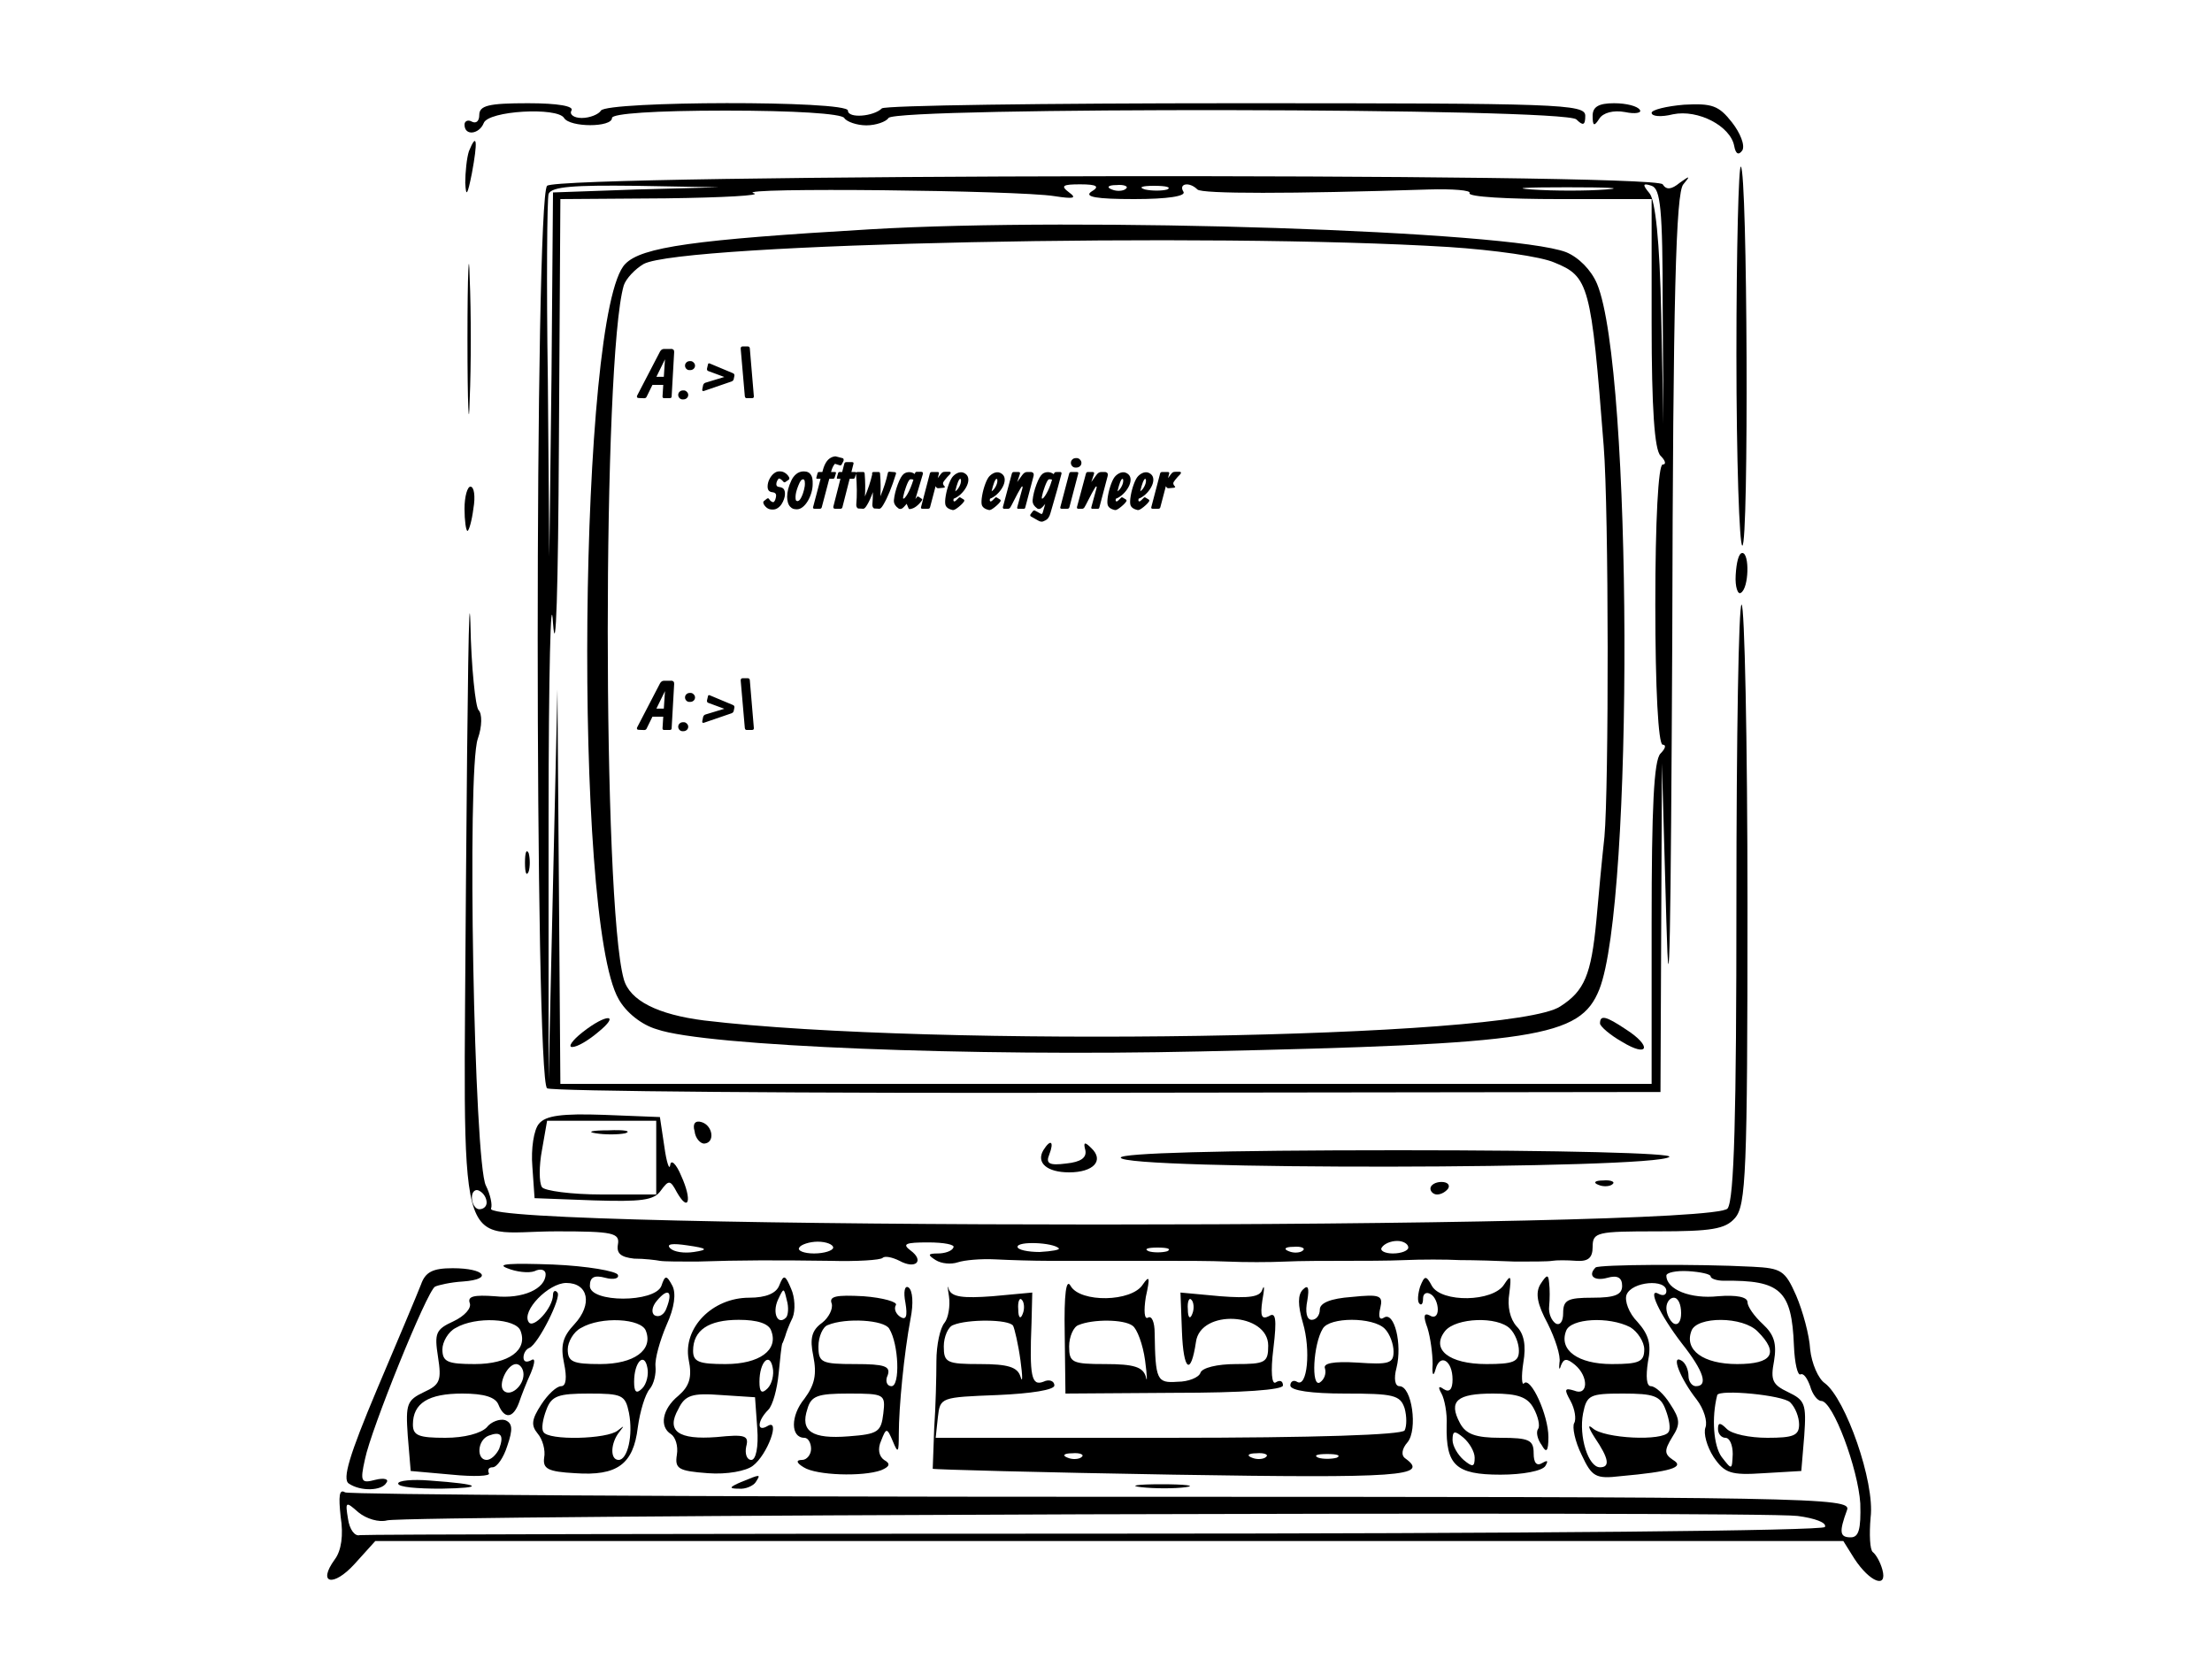
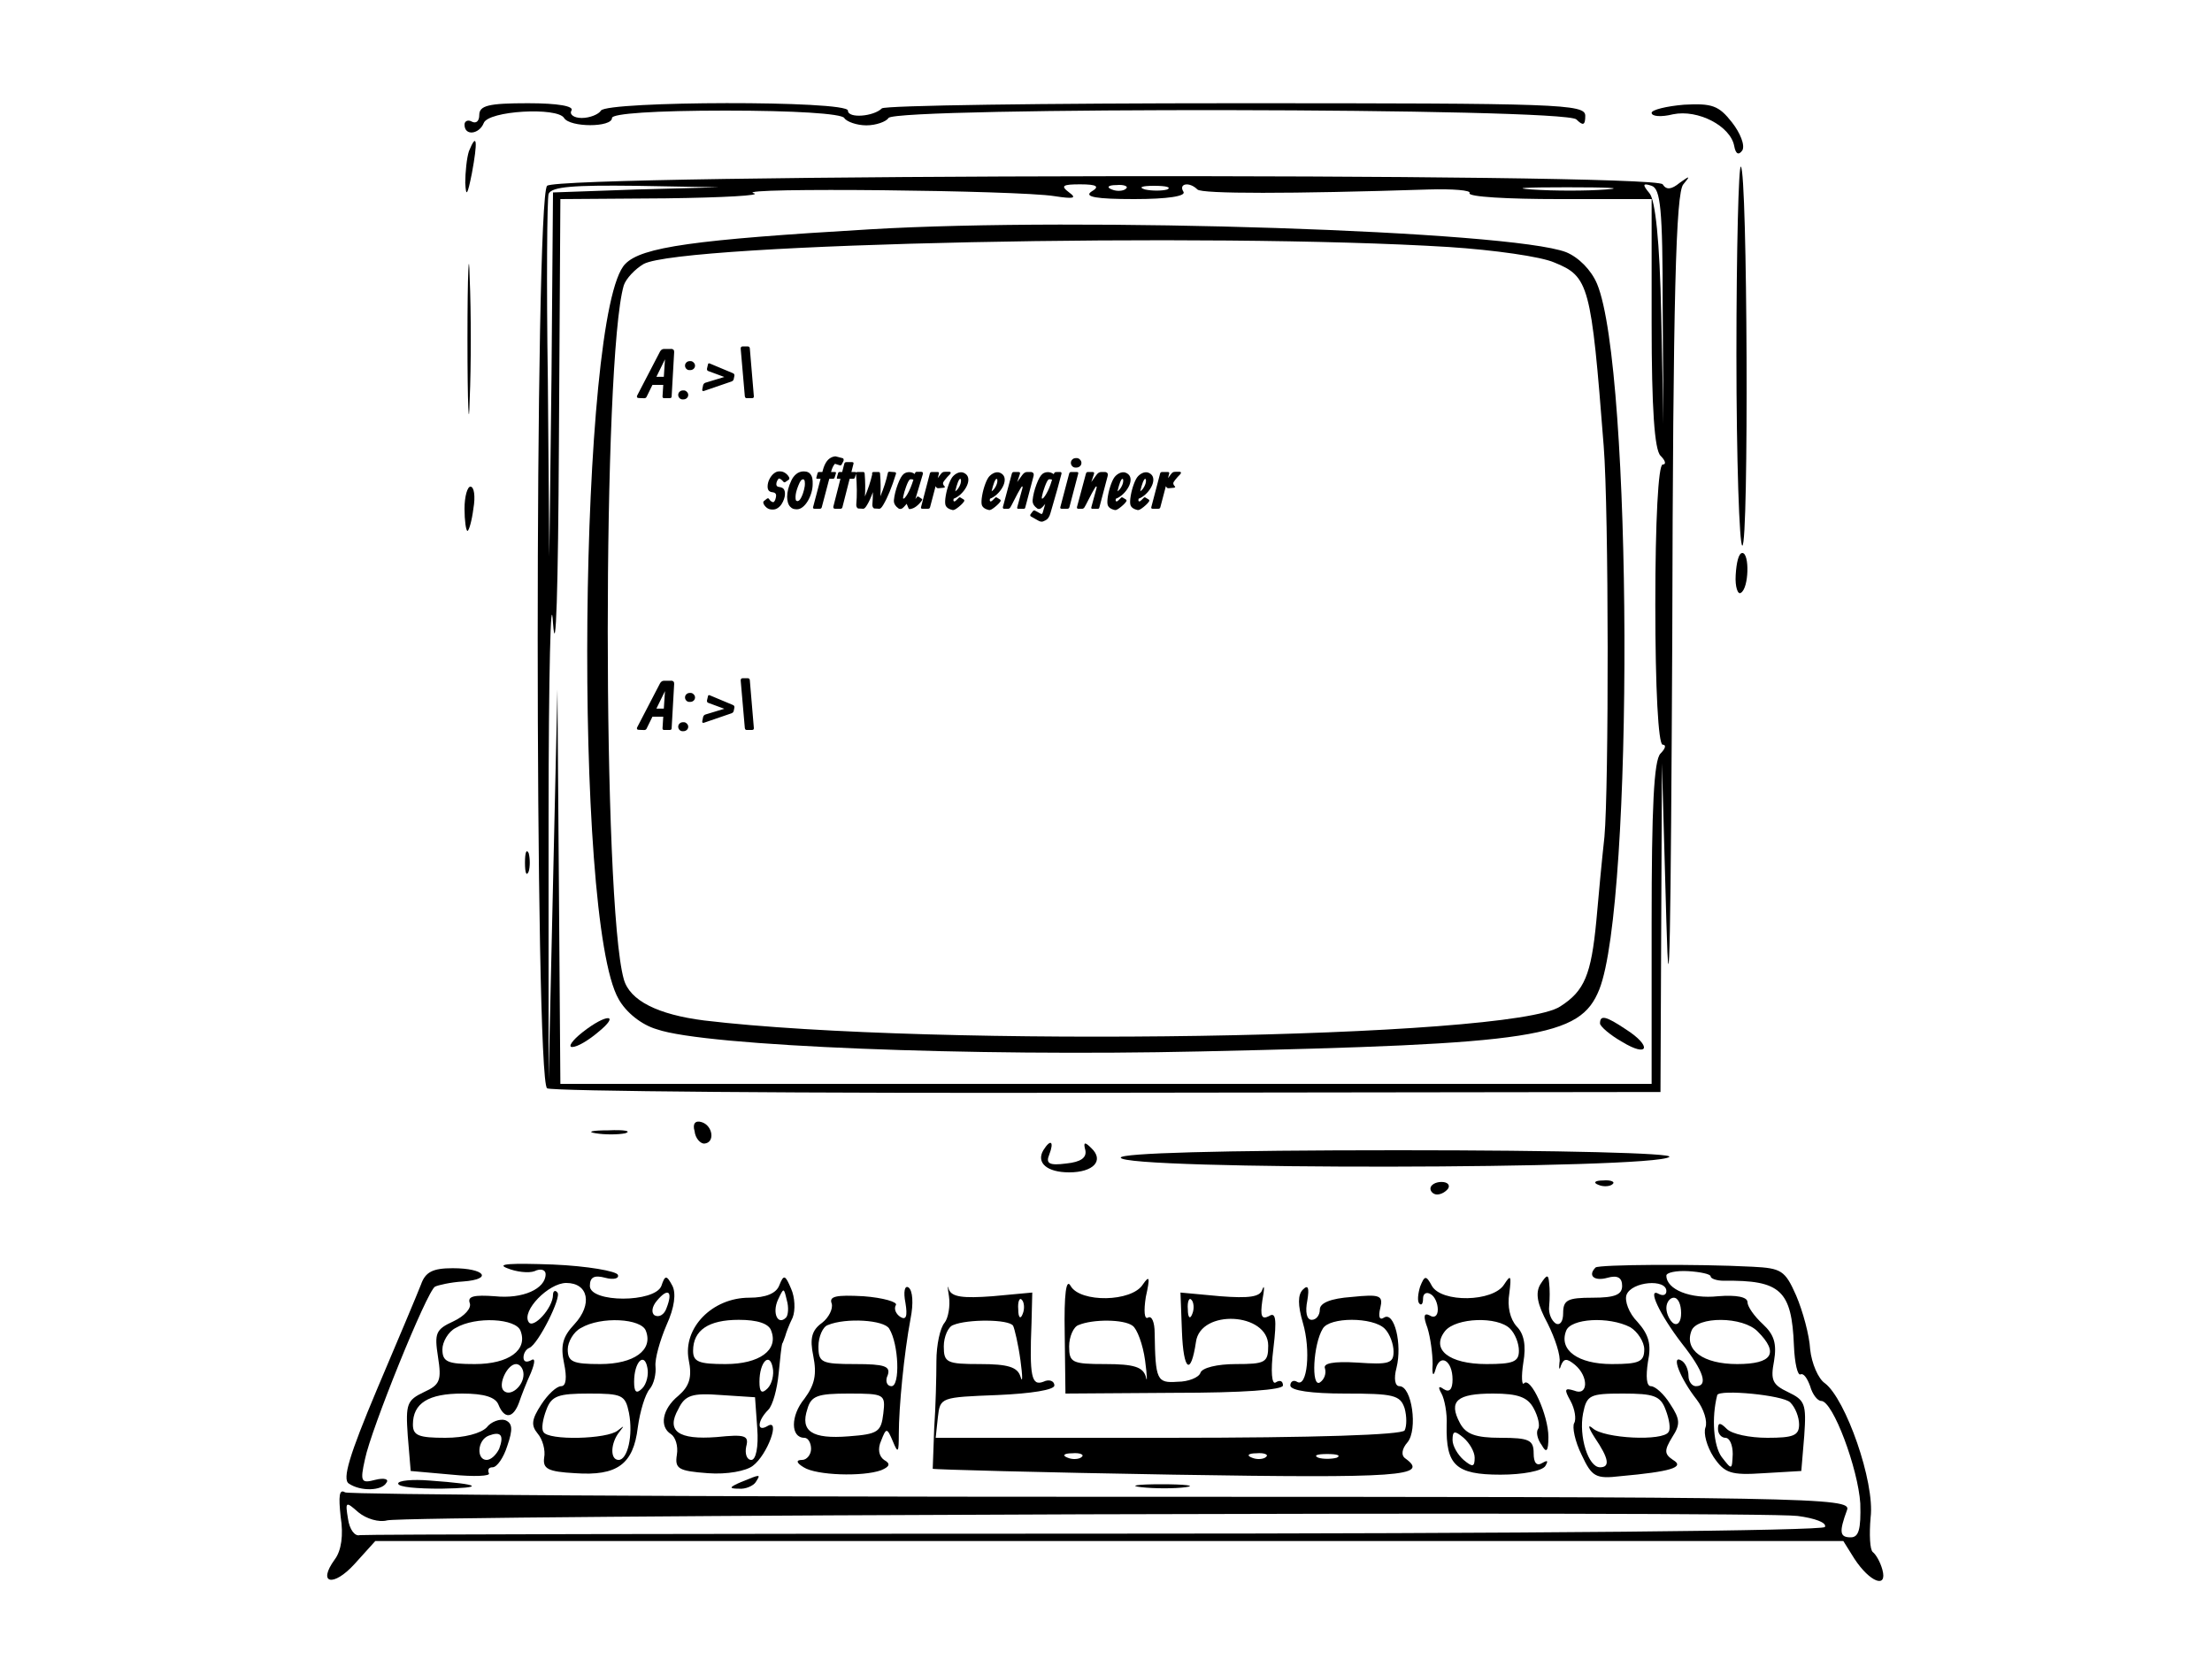
<svg xmlns="http://www.w3.org/2000/svg" width="300" height="225" viewBox="0 0 300 225" fill="none">
  <path d="M65 15.6C65 16.4 64.6 16.8 64 16.5C63.5 16.2 63 16.4 63 16.9C63 18.5 65 18.2 65.6 16.7C66.2 15 75.6 14.5 76.5 16C77.3 17.3 83 17.3 83 16C83 15.4 88.8 15 98.4 15C107.7 15 114.1 15.4 114.5 16C114.8 16.5 116.2 17 117.5 17C118.8 17 120.2 16.5 120.5 16C121.5 14.5 212.2 14.6 213.8 16.2C214.7 17.1 215 17 215 15.7C215 14.1 211.5 14 167.7 14C141.6 14 120 14.3 119.6 14.7C118.5 15.8 115 16.1 115 15C115 13.6 82.3 13.7 81.5 15C81.2 15.5 80 16 78.9 16C77.8 16 77.2 15.5 77.5 15C77.9 14.4 75.7 14 71.6 14C66.3 14 65 14.3 65 15.6Z" fill="black" />
-   <path d="M216 15.7C216 17.1 216.2 17.2 216.9 16.1C217.4 15.3 218.8 14.9 220.4 15.2C221.8 15.5 222.7 15.3 222.4 14.9C222.1 14.4 220.6 14 218.9 14C216.8 14 216 14.5 216 15.7Z" fill="black" />
  <path d="M224 15.3C224 15.8 225.3 15.9 226.9 15.5C230.3 14.8 234.7 17.1 235.2 19.8C235.4 20.9 235.8 21.1 236.3 20.4C236.7 19.7 236 18 234.9 16.6C233.1 14.3 232.2 14 228.4 14.2C226 14.4 224 14.9 224 15.3Z" fill="black" />
  <path d="M63.6 20.5C63.3 21.4 63.1 23.4 63.1 24.8C63.2 26.8 63.4 26.5 64 23.5C64.8 19.2 64.7 17.8 63.6 20.5Z" fill="black" />
  <path d="M235.5 48.1C235.5 62.3 235.9 74 236.3 74C237.2 74 237 23.1 236.1 22.6C235.8 22.4 235.5 33.8 235.5 48.1Z" fill="black" />
  <path d="M74.2 25.2C72.5 26.9 72.5 146.5 74.2 147.6C74.8 148 109 148.3 150.3 148.2L225.2 148.1L225.3 125.8L225.4 103.5L226 125C226.4 139.4 226.6 126.8 226.8 86.4C226.9 40.1 227.3 26.1 228.3 25C229.3 23.8 229.2 23.8 227.8 24.8C226.7 25.7 226 25.8 225.5 25C224.5 23.4 75.8 23.6 74.2 25.2ZM86.3 25.7L75 26.1L74.8 50.8L74.5 75.5L74.3 51.5C74.1 38.3 74.2 27 74.4 26.3C74.8 25.3 77.9 25.1 86.2 25.2L97.5 25.4L86.3 25.7ZM143 26.6C145.6 27 146.1 26.9 145 26.1C143.8 25.2 144.1 25 146.5 25C148.8 25 149.2 25.3 148 26C147 26.7 148.7 27 153.8 27C158.4 27 160.9 26.6 160.5 26C159.8 24.9 161.3 24.6 162.4 25.7C163 26.3 175 26.3 193.7 25.7C197 25.6 199.6 25.8 199.3 26.2C199.1 26.7 204.5 27 211.4 27H224V43.8C224 55.5 224.4 61 225.2 61.8C225.9 62.5 226 63 225.5 63C224.9 63 224.5 70.7 224.5 82C224.5 93.3 224.9 101 225.5 101C226 101 225.9 101.5 225.2 102.2C224.3 103.1 224 109.6 224 125.2V147H150H76L75.8 120.2L75.6 93.5L75 120L74.4 146.5V111C74.4 91.5 74.7 79.5 75 84.5C75.4 89.8 75.7 79.8 75.8 60.2L76 27L90.3 26.9C98.1 26.8 103.5 26.5 102.2 26.2C99.4 25.4 138.1 25.8 143 26.6ZM152.7 25.6C152.4 25.9 151.5 26 150.8 25.7C150 25.4 150.3 25.1 151.4 25.1C152.5 25 153.1 25.3 152.7 25.6ZM158.3 25.7C157.6 25.9 156.2 25.9 155.3 25.7C154.3 25.4 154.9 25.2 156.5 25.2C158.2 25.2 158.9 25.4 158.3 25.7ZM217.8 25.7C215.2 25.9 210.7 25.9 207.8 25.7C204.9 25.5 207 25.4 212.5 25.4C218 25.4 220.4 25.5 217.8 25.7ZM225.5 41.6L225.6 57.5L225.3 42.6C225.1 32.7 224.5 27.1 223.7 26.2C222.7 25 222.8 24.8 224 25.2C225.2 25.6 225.5 28.3 225.5 41.6Z" fill="black" />
  <path d="M118 31.1C94.2 32.5 87 33.5 84.8 35.8C78.5 42.1 77.7 124.8 83.9 135.5C84.9 137.3 87 139 89.1 139.6C95.7 141.9 131.8 143.3 162.8 142.6C208.4 141.6 214.3 140.7 216.9 134.2C221.6 122.4 221.4 50 216.6 38.5C215.8 36.6 214.1 34.9 212.4 34.2C204.8 31.3 146.6 29.4 118 31.1ZM196.5 33.5C202.6 33.9 209 34.8 210.8 35.6C215.5 37.5 215.8 38.6 217.5 60.5C218.2 69.3 218.2 106.8 217.6 113.5C217.3 116.2 216.8 121.4 216.5 124.9C215.8 132.2 214.9 134.4 211.6 136.5C205 140.9 126.4 142.1 95.5 138.4C89.2 137.6 85.4 135.7 84.6 132.8C81.7 122.5 81.7 48.6 84.6 38.7C84.9 37.8 86.1 36.5 87.3 35.8C92.5 33 164.2 31.5 196.5 33.5Z" fill="black" />
  <path d="M79 140C77.6 141.1 77 142 77.6 142C78.3 142 79.8 141.1 81.1 140C84.2 137.5 82.3 137.4 79 140Z" fill="black" />
  <path d="M217 138.8C217 139.2 218.4 140.4 220 141.3C223.6 143.5 224.1 141.9 220.5 139.6C217.8 137.8 217 137.6 217 138.8Z" fill="black" />
  <path d="M63.4 46C63.4 55.1 63.6 58.8 63.7 54.2C63.9 49.7 63.9 42.3 63.7 37.7C63.6 33.2 63.4 36.9 63.4 46Z" fill="black" />
  <path d="M63 69C63 70.6 63.2 72 63.4 72C63.6 72 64 70.6 64.2 69C64.5 67.3 64.3 66 63.8 66C63.4 66 63 67.3 63 69Z" fill="black" />
-   <path d="M63.2 119.2C62.9 172.3 61.6 167 75.5 167C83.1 167 84.1 167.2 83.8 168.8C83.6 170 84.2 170.5 86 170.7C87.4 170.7 89 170.9 89.5 171C90.1 171.1 92.3 171.1 94.5 171.1C100.5 170.9 105.3 170.9 112.6 171C116.2 171.1 119.4 170.9 119.7 170.6C120 170.3 121 170.5 122 171C124.2 172.2 125.4 171 123.5 169.6C122.3 168.7 122.8 168.5 125.9 168.5C128 168.5 129.6 168.8 129.3 169.2C129.1 169.7 128.1 170 127.2 170C125.8 170 125.8 170.2 126.9 170.9C127.7 171.4 129 171.5 129.9 171.2C130.8 170.9 133 170.7 135 170.8C136.9 170.9 140.2 171 142.3 171C144.3 171 147.8 171 150 171C152.2 171 155.9 171 158.3 171C160.6 171 164.3 171 166.5 171.1C168.7 171.2 172.2 171.2 174.3 171.1C176.3 171 179.9 171 182.3 171C184.6 171 188.3 171 190.5 170.9C192.7 170.8 196.1 170.8 198 170.9C199.9 170.9 203.3 171 205.5 171.1C207.7 171.1 210 171.1 210.5 171C211.1 170.9 212.5 170.9 213.8 171C215.4 171.1 216 170.6 216 169.1C216 167.1 216.6 167 224.8 167C232.1 167 234 166.7 235.3 165.2C236.8 163.5 237 159.1 237 122.7C237 100.3 236.6 82 236.2 82C235.8 82 235.5 100.1 235.5 122.2C235.5 151.2 235.2 162.7 234.3 163.9C232.2 166.8 64.8 166.8 66.6 163.9C66.8 163.4 66.5 162 65.9 160.8C64.3 157.8 63.3 104.4 64.8 100.2C65.4 98.5 65.4 96.8 64.9 96.3C64.5 95.9 63.9 90.5 63.8 84.5C63.6 78.4 63.4 94.1 63.2 119.2ZM66 163.1C66 163.6 65.6 164 65 164C64.5 164 64 163.3 64 162.4C64 161.6 64.5 161.2 65 161.5C65.6 161.8 66 162.5 66 163.1ZM94.1 169.8C92.8 170 91.4 169.8 90.9 169.3C90.3 168.7 91.2 168.6 93.2 168.9C96 169.3 96.1 169.5 94.1 169.8ZM113 169.2C113 169.6 111.8 170 110.4 170C109 170 108.1 169.6 108.4 169.2C108.6 168.8 109.8 168.4 110.9 168.4C112.1 168.4 113 168.8 113 169.2ZM143.6 169.3C143.8 169.5 142.7 169.7 141 169.8C139.4 169.8 138 169.5 138 169.1C138 168.3 142.8 168.5 143.6 169.3ZM191 169.2C191 169.6 190.1 170 188.9 170C187.8 170 187.1 169.6 187.4 169.2C187.7 168.7 188.6 168.3 189.5 168.3C190.3 168.3 191 168.7 191 169.2ZM158.3 169.7C157.6 169.9 156.4 169.9 155.8 169.7C155.1 169.4 155.6 169.2 157 169.2C158.4 169.2 158.9 169.4 158.3 169.7ZM176.7 169.6C176.4 169.9 175.5 170 174.8 169.7C174 169.4 174.3 169.1 175.4 169.1C176.5 169 177.1 169.3 176.7 169.6Z" fill="black" />
  <path d="M235.4 78C235.3 79.6 235.7 80.7 236.1 80.4C237.2 79.8 237.3 75 236.3 75C235.8 75 235.5 76.3 235.4 78Z" fill="black" />
  <path d="M71.2 117C71.2 118.4 71.4 118.9 71.7 118.2C71.9 117.6 71.9 116.4 71.7 115.7C71.4 115.1 71.2 115.6 71.2 117Z" fill="black" />
-   <path d="M73.1 152.4C72.4 153.2 72 155.8 72.2 158.2L72.5 162.5L80.5 162.8C86.9 163 88.7 162.8 89.6 161.5C90.7 160 90.9 160 91.8 161.7C93.4 164.5 93.9 162.8 92.4 159.5C91.7 157.8 91 157.2 90.9 158C90.8 158.8 90.4 157.7 90.1 155.5L89.5 151.5L81.9 151.2C76.2 151 74 151.3 73.1 152.4ZM89 157V162H81.6C77.5 162 73.8 161.5 73.5 161C73.1 160.4 73.1 158.1 73.5 156L74.2 152H81.6H89V157Z" fill="black" />
  <path d="M80.8 153.7C82 153.9 83.8 153.9 84.8 153.7C85.7 153.4 84.7 153.2 82.5 153.3C80.3 153.3 79.5 153.5 80.8 153.7Z" fill="black" />
  <path d="M94.2 153.4C94.3 154.4 95 155.1 95.5 155.1C97 155 96.7 152.7 95.2 152.2C94.3 151.9 93.9 152.4 94.2 153.4Z" fill="black" />
  <path d="M141.5 156C140.5 157.7 142 159 145 159C148.3 159 149.8 157.4 148 155.7C147.1 154.8 146.9 154.9 147.2 156C147.4 157 146.6 157.6 144.6 157.8C142.3 158.1 141.8 157.8 142.3 156.6C143 154.8 142.5 154.4 141.5 156Z" fill="black" />
  <path d="M152 157C152 158.7 224.6 158.6 226.4 156.9C227 156.4 211.9 156 189.7 156C165.2 156 152 156.4 152 157Z" fill="black" />
  <path d="M194 161.2C194 161.6 194.4 162 194.9 162C195.5 162 196.1 161.6 196.4 161.2C196.7 160.7 196.3 160.3 195.5 160.3C194.7 160.3 194 160.7 194 161.2Z" fill="black" />
  <path d="M216.8 160.7C217.5 161 218.4 160.9 218.7 160.6C219.1 160.3 218.5 160 217.4 160.1C216.3 160.1 216 160.4 216.8 160.7Z" fill="black" />
  <path d="M68.8 172C70 172.5 71.7 172.7 72.5 172.4C73.3 172 74 172.2 74 172.8C74 174.8 70.9 176.2 67.1 175.8C64.3 175.6 63.4 175.8 63.7 176.7C64 177.4 63 178.5 61.5 179.2C59.1 180.3 58.9 180.8 59.4 184C59.9 187.2 59.7 187.8 57.5 188.8C55.2 189.9 55 190.4 55.3 194.7L55.7 199.5L61.3 200C64.3 200.3 66.6 200.2 66.3 199.8C66.1 199.3 66.3 199 66.8 199C67.4 199 68.3 197.7 68.8 196.1C69.6 193.8 69.5 193 68.5 192.6C67.8 192.4 66.6 192.8 66 193.6C65.2 194.4 63 195 60.4 195C56.8 195 56 194.7 56 193.2C56 190.3 58.1 189 62.7 189C65.7 189 67.2 189.5 67.6 190.5C68.4 192.5 69.6 192.4 70.4 190.2C70.7 189.3 71.4 187.5 72 186.2C72.6 184.7 72.6 184.1 72 184.5C71.4 184.8 71 184.7 71 184.1C71 183.6 71.3 183 71.8 182.8C73 182.3 76.2 175.9 75.6 175.3C75.3 174.9 75 175.1 75 175.6C75 177.4 72.3 180.3 71.7 179.3C70.7 177.8 74.4 174 76.8 174C79.8 174 80.4 176.9 77.9 179.6C76.3 181.3 76 182.5 76.5 184.9C76.9 186.8 76.8 188 76.1 188C75.5 188 74.3 189.1 73.4 190.5C72.1 192.5 72 193.3 72.9 194.4C73.6 195.2 74 196.7 73.8 197.7C73.6 199.2 74.3 199.6 78 199.8C83.7 200.2 85.9 198.6 86.5 193.6C86.8 191.4 87.5 189.1 88.1 188.4C88.7 187.7 89 186.3 88.9 185.3C88.8 184.3 89.5 181.8 90.4 179.7C91.5 177.3 91.7 175.4 91.2 174.4C90.4 172.9 90.2 172.9 89.7 174.4C88.8 176.7 80 176.7 80 174.4C80 173.2 80.6 172.9 82.1 173.3C83.2 173.6 84 173.4 83.8 172.9C83.6 172.4 79.7 171.7 75 171.5C69.3 171.3 67.2 171.4 68.8 172ZM90.4 177.4C90.1 178.3 89.4 178.7 88.8 178.4C88.3 178.1 88.4 177.2 89.1 176.4C90.6 174.6 91.3 175.1 90.4 177.4ZM70.6 180.5C71.6 183.1 69 185 64.4 185C60.7 185 60 184.7 60 183C60 182 60.8 180.6 61.8 180.1C64.5 178.5 70 178.8 70.6 180.5ZM87.6 180.5C88.6 183.1 86 185 81.4 185C77.7 185 77 184.7 77 183C77 182 77.8 180.6 78.8 180.1C81.5 178.5 87 178.8 87.6 180.5ZM87.1 188.3C86.3 189.1 86 188.8 86 187.4C86 184.7 87.4 183.3 87.8 185.5C88 186.4 87.7 187.7 87.1 188.3ZM71 186.4C71 188 69.2 189.5 68.3 188.6C67.5 187.8 68.8 185 70 185C70.5 185 71 185.6 71 186.4ZM85.3 191.6C85.9 194.7 85.1 198 83.9 198C82.7 198 82.8 195.7 84 194.2C84.7 193.3 84.7 193.3 83.8 194C82.4 195.2 74.3 195.4 73.7 194.2C73.4 193.8 73.6 192.5 74.1 191.2C74.8 189.3 75.7 189 79.9 189C84.4 189 84.8 189.2 85.3 191.6ZM67.7 196.5C67.3 197.3 66.6 198 66 198C64.6 198 64.7 195.3 66.3 194.7C67.9 194.1 68.4 194.6 67.7 196.5Z" fill="black" />
  <path d="M216.4 171.9C215.3 173 216.2 173.8 218 173.3C219.4 172.9 220 173.3 220 174.4C220 175.6 219 176 216 176C212.6 176 212 176.3 212 178.1C212 179.2 211.6 179.8 211 179.5C210.4 179.1 210 178.1 210.1 177.2C210.2 176.2 210.2 174.8 210.1 174C210 172.8 209.8 172.8 208.9 174.2C208.2 175.4 208.5 176.9 209.9 179.5C210.9 181.5 211.7 183.9 211.5 184.8C211.4 185.7 211.5 185.9 211.7 185.2C212.1 184.2 212.5 184.2 213.6 185.1C215.5 186.7 215.4 189.4 213.5 188.6C212.2 188.2 212.1 188.4 213 190C213.6 191.1 213.8 192.5 213.5 193C213.2 193.5 213.6 195.5 214.5 197.3C215.9 200.3 216.4 200.6 219.8 200.2C226.5 199.6 228.6 199 226.9 198C225.7 197.2 225.7 196.7 226.8 194.9C227.9 193.2 227.9 192.5 226.5 190.4C225.7 189.1 224.5 188 223.9 188C223.3 188 223.2 186.7 223.5 184.7C224 182.3 223.6 181 222.1 179.3C220.9 178.1 220.3 176.4 220.6 175.6C221.3 173.8 226 173.4 226 175.1C226 175.6 225.6 175.8 225 175.5C223.3 174.5 225.1 178.3 228.1 182.2C231.1 186 231.7 188 230 188C229.5 188 229 187.4 229 186.6C229 185.8 228.6 184.8 228 184.5C226.6 183.7 227.9 187 230.1 189.8C231.1 191.1 231.6 192.8 231.3 193.6C231 194.4 231.5 196.2 232.4 197.6C233.9 199.8 234.7 200.1 239.2 199.8L244.3 199.5L244.7 194.7C245 190.4 244.8 189.9 242.5 188.8C240.4 187.8 240.1 187.2 240.6 184.6C241 182.2 240.6 181 239.1 179.6C237.9 178.5 237 177.2 237 176.6C237 175.9 235.5 175.6 233 175.8C229.3 176.2 226 174.9 226 173C226 172.6 227.3 172.3 229 172.4C230.6 172.5 232 172.8 232 173.1C232 173.4 232.8 173.7 233.8 173.7C241.5 173.6 243 175 243.3 182.5C243.4 184.9 243.8 186.6 244.2 186.4C244.6 186.2 245.1 186.9 245.5 188C245.8 189.1 246.5 190 247 190C248.6 190 252 199.2 252.3 203.9C252.4 207.4 252.1 208.5 251 208.5C249.5 208.5 249.4 207.8 250.5 204.8C251.2 203.1 245.9 203 149.5 203C93.6 203 47.4 202.7 46.8 202.4C46 201.9 45.9 202.9 46.2 205.7C46.6 208.2 46.3 210.3 45.4 211.5C43 214.8 45.2 215.3 48.1 212.1L50.9 209H150.4H250L251.5 211.4C253.6 214.6 256 215.5 255.3 212.9C255 211.8 254.4 210.8 254 210.5C253.6 210.2 253.5 208.1 253.7 205.8C254.3 201 250.3 189.7 247.5 187.6C246.6 187 245.7 184.9 245.5 183C245.4 181.1 244.5 177.8 243.6 175.7C242.1 172.3 241.6 172 237.7 171.8C230.1 171.4 216.9 171.5 216.4 171.9ZM228 178.1C228 179.2 227.6 179.8 227 179.5C226.5 179.2 226 178.2 226 177.4C226 176.6 226.5 176 227 176C227.6 176 228 176.9 228 178.1ZM221.1 180C222.1 180.6 223 182 223 183C223 184.7 222.3 185 218.6 185C214 185 211.4 183.1 212.4 180.5C213 178.8 218.2 178.5 221.1 180ZM238.4 180.6C241.3 183.5 240.4 185 235.6 185C231 185 228.4 183.1 229.4 180.5C230.1 178.5 236.4 178.5 238.4 180.6ZM225.9 191.2C226.4 192.5 226.6 193.8 226.3 194.2C225.6 195.5 217.5 195.1 216 193.7C215.3 193.1 215.4 193.6 216.3 195C218.2 197.8 218.4 199 217 199C215.4 199 214.1 194.8 214.7 191.7C215.2 189.2 215.6 189 220.1 189C224.3 189 225.2 189.3 225.9 191.2ZM242.8 190.2C243.5 190.9 244 192.2 244 193.2C244 194.7 243.2 195 239.7 195C237.3 195 234.9 194.5 234.2 193.8C233.3 192.9 233 192.9 233 193.8C233 194.5 233.5 195 234 195C234.6 195 235 196 235 197.2C234.9 199.4 234.9 199.4 233.5 197.6C232.4 196.1 232.1 192.3 232.9 189.2C233.2 188.4 241.8 189.2 242.8 190.2ZM52.5 206.2C55.2 205.5 238.3 204.9 243.8 205.6C246.1 205.9 247.8 206.5 247.5 207.1C247.1 207.6 208.2 208 148.5 208C94.4 208 49.6 208.1 48.8 208.2C48.1 208.4 47.4 207.4 47.2 206C46.8 203.6 46.9 203.6 48.6 205.1C49.7 206 51.4 206.5 52.5 206.2Z" fill="black" />
  <path d="M57.1 174.2C56.6 175.5 53.9 181.9 51.1 188.5C47.4 197.3 46.4 200.6 47.3 201.2C48.9 202.3 51.8 202.2 52.4 201.1C52.8 200.6 52.1 200.4 50.9 200.7C49 201.2 48.8 201 49.5 197.9C50.3 193.9 57.9 175.1 59 174.5C59.4 174.3 61.1 173.9 62.8 173.8C66.9 173.5 65.8 172 61.4 172C58.7 172 57.7 172.5 57.1 174.2Z" fill="black" />
  <path d="M105.7 174.3C105.3 175.4 103.9 176 101.6 176C96.6 176 92.6 180.1 93.4 184.4C93.9 186.8 93.5 188 92 189.3C89.8 191.1 89.4 193.5 91 194.5C91.6 194.9 92 196.1 91.8 197.3C91.5 199.2 92 199.5 96 199.8C98.6 200 101.2 199.5 102.1 198.8C104.1 197.3 105.9 192.3 104.1 193.4C102.6 194.3 102.7 192.7 104.2 191.2C104.8 190.6 105.4 188.4 105.6 186.3C105.8 184.2 106 182.4 106.1 182.2C106.2 182.1 106.3 181.7 106.5 181.2C106.6 180.8 107 179.7 107.5 178.7C107.9 177.7 107.8 175.9 107.3 174.8C106.5 172.9 106.3 172.8 105.7 174.3ZM106.6 178.7C105.5 179.8 104.7 178.1 105.5 176.3C106.3 174.6 106.3 174.6 106.7 176.3C107 177.3 106.9 178.4 106.6 178.7ZM104.6 180.5C105.6 183.1 103 185 98.4 185C94.8 185 94 184.7 94 183.2C94 180.4 96.1 179 100.2 179C102.7 179 104.3 179.5 104.6 180.5ZM104.1 188.3C103.3 189.1 103 188.8 103 187.4C103 184.7 104.4 183.3 104.8 185.5C105 186.4 104.7 187.7 104.1 188.3ZM102.7 193.7C102.9 196.3 102.5 198 101.9 198C101.3 198 101 197.2 101.2 196.2C101.6 194.7 101.1 194.5 97.2 194.9C92 195.3 90.3 194.1 92 191.1C92.9 189.2 93.9 188.9 97.8 189.2L102.4 189.5L102.7 193.7Z" fill="black" />
  <path d="M128.7 175.8C128.9 177.1 128.6 178.8 128.1 179.4C127.5 180.1 127 182.4 127 184.6C127 186.7 126.9 190.9 126.7 193.7C126.6 196.6 126.5 199.1 126.5 199.2C126.5 199.3 141.2 199.7 159.2 200C190.1 200.5 193.9 200.2 190.6 197.8C190 197.4 190.1 196.5 190.9 195.6C192.3 193.9 191.5 188 189.8 188C189.2 188 189 187 189.4 185.5C190.2 182.3 189.1 177.8 187.7 178.7C187.1 179.1 186.9 178.6 187.2 177.4C187.6 175.7 187.2 175.5 183.3 175.9C180.5 176.1 179 176.7 179 177.6C179 178.4 178.5 179 177.9 179C177.2 179 177 177.9 177.3 176.4C177.6 174.6 177.4 174.2 176.7 174.9C176 175.6 176 177 176.7 179.4C177.8 183.1 177.3 188.3 175.9 187.4C175.4 187.1 175 187.4 175 187.9C175 188.6 177.9 189 182.4 189C189 189 189.9 189.2 190.5 191C190.8 192.1 190.8 193.4 190.5 194C190.1 194.6 178.5 195 158.4 195H126.9L127.2 192.2C127.5 189.5 127.6 189.5 135.3 189.2C139.9 189 143 188.5 143 187.9C143 187.3 142.3 187 141.5 187.4C139.9 188 139.6 186.7 139.9 179.4L140 175.3L134.6 175.8C130.6 176.1 129.1 175.9 128.7 174.9C128.5 174.1 128.5 174.6 128.7 175.8ZM138.7 178.2C138.4 179 138.1 178.7 138.1 177.6C138 176.5 138.3 175.9 138.6 176.3C138.9 176.6 139 177.5 138.7 178.2ZM137.4 179.8C137.6 180.2 138.1 182.3 138.4 184.5C138.7 186.7 138.7 187.7 138.4 186.7C138 185.4 136.7 185 132.9 185C128.4 185 128 184.8 128 182.6C128 181.3 128.6 179.9 129.3 179.7C131.2 178.9 136.8 178.9 137.4 179.8ZM187.8 180.2C188.5 180.9 189 182.3 189 183.3C189 184.9 188.4 185.1 184.1 184.8C180.8 184.6 179.4 184.9 179.7 185.6C179.9 186.3 179.6 187.1 179 187.5C177.8 188.2 178.1 182.3 179.4 180.2C180.3 178.6 186.2 178.6 187.8 180.2ZM146.7 197.6C146.4 197.9 145.5 198 144.8 197.7C144 197.4 144.3 197.1 145.4 197.1C146.5 197 147.1 197.3 146.7 197.6ZM171.7 197.6C171.4 197.9 170.5 198 169.8 197.7C169 197.4 169.3 197.1 170.4 197.1C171.5 197 172.1 197.3 171.7 197.6ZM181.3 197.7C180.6 197.9 179.4 197.9 178.8 197.7C178.1 197.4 178.6 197.2 180 197.2C181.4 197.2 181.9 197.4 181.3 197.7Z" fill="black" />
  <path d="M144.4 180.8L144.5 189L159.2 188.9C168.6 188.9 174 188.5 174 187.9C174 187.3 173.6 187.1 173 187.5C172.5 187.8 172.3 186.1 172.7 182.9C173.2 178.8 173 177.9 172.1 178.5C171.1 179 170.9 178.5 171.2 176.4C171.5 174.8 171.5 174.1 171.2 174.9C170.9 175.9 169.4 176.1 165.5 175.8L160.1 175.3L160.3 180.6C160.5 185.9 161.5 186.7 162.2 182C162.8 177.5 172 178 172 182.5C172 184.8 171.6 185 167.6 185C165.1 185 163 185.5 162.8 186.2C162.6 186.8 161.2 187.4 159.7 187.4C156.9 187.6 156.7 187.2 156.6 180.8C156.6 179.3 156.2 178.4 155.7 178.7C155.2 179 155.1 177.8 155.4 175.9C156 173.2 155.9 172.9 155 174.2C153.5 176.6 146.5 176.7 145.2 174.4C144.6 173.3 144.3 175.5 144.4 180.8ZM161.7 178.2C161.4 179 161.1 178.7 161.1 177.6C161 176.5 161.3 175.9 161.6 176.3C161.9 176.6 162 177.5 161.7 178.2ZM153.6 179.8C154.2 180.2 155 182.3 155.3 184.5C155.6 186.7 155.6 187.7 155.4 186.7C155 185.4 153.8 185 149.9 185C145.4 185 145 184.8 145 182.6C145 181.3 145.6 179.9 146.3 179.7C148.2 178.9 152.4 178.9 153.6 179.8Z" fill="black" />
  <path d="M192.6 174.5C192.3 175.5 192.2 176.5 192.5 176.8C192.8 177.1 193 176.8 193 176.1C193 175.4 193.5 175.2 194 175.5C194.6 175.8 195 176.8 195 177.6C195 178.5 194.5 178.8 193.9 178.4C193.1 178 193 178.5 193.6 180.1C194 181.4 194.3 183.6 194.3 185C194.2 186.5 194.4 186.8 194.7 185.7C195.3 183.5 197 184.5 197 187.1C197 188.4 196.6 188.9 195.8 188.4C195.1 187.9 195 188.1 195.5 189C195.9 189.7 196.3 191.7 196.2 193.3C196.1 198.7 197.4 200 203.5 200C206.5 200 209.2 199.5 209.6 198.8C210 198.1 209.9 198 209.2 198.4C208.4 198.9 208 198.4 208 197.1C208 195.3 207.4 195 203.5 195C200.1 195 198.8 194.5 198 193C196.4 190 197.6 189 202.5 189C205.9 189 207.2 189.5 208 191C208.6 192.1 208.9 193.4 208.6 193.8C208.3 194.2 208.5 195.2 209.1 196C209.7 197.1 210 196.9 210 194.9C210 191.9 207.6 186.7 206.7 187.6C206.4 188 206.3 186.7 206.6 184.8C207 182.5 206.7 180.9 205.7 179.9C204.8 178.9 204.4 177.2 204.7 175.4C205 173 204.9 172.8 204 174.2C202.5 176.6 195.5 176.7 194.2 174.4C193.4 172.9 193.2 173 192.6 174.5ZM204.8 180.2C205.5 180.9 206 182.2 206 183.2C206 184.7 205.2 185 201.6 185C196.5 185 194 183 196 180.5C197.5 178.7 203.1 178.5 204.8 180.2ZM200 197.7C200 199 199.7 199 198.5 198C197.7 197.3 197 196.1 197 195.3C197 194 197.3 194 198.5 195C199.3 195.7 200 196.9 200 197.7Z" fill="black" />
  <path d="M122.8 176.7C123.1 178.5 122.9 179.1 122.1 178.6C121.5 178.2 121.2 177.5 121.5 177C121.8 176.6 119.8 176 117.1 175.8C113.4 175.6 112.4 175.8 112.8 176.8C113 177.5 112.4 178.7 111.5 179.4C110.1 180.4 109.8 181.5 110.3 183.9C110.8 186.4 110.5 187.8 109.1 189.7C107.2 192 107.2 195 109.1 195C109.6 195 110 195.7 110 196.5C110 197.3 109.4 198 108.8 198C107.9 198 108 198.4 109 199C110.7 200.1 117 200.3 119.5 199.4C120.7 198.9 120.8 198.5 119.9 198C119.2 197.5 119 196.5 119.5 195.4C120.2 193.6 120.3 193.6 121.1 195.5C121.8 197.2 121.9 197 121.9 194.5C121.9 190.9 122.6 183.6 123.5 178.8C123.9 176.8 123.8 175 123.2 174.6C122.7 174.3 122.5 175.2 122.8 176.7ZM120.6 180.2C121.9 182.3 122.1 188 120.9 188C120.3 188 120 187.3 120.4 186.5C120.8 185.3 120 185 116 185C111.4 185 111 184.8 111 182.6C111 181.3 111.6 179.9 112.3 179.7C114.7 178.7 119.9 179 120.6 180.2ZM119.8 191.7C119.5 194.2 119.1 194.5 115.1 194.8C110.1 195.2 108.5 194.1 109.5 191.1C110 189.3 110.9 189 115.1 189C120 189 120.1 189.1 119.8 191.7Z" fill="black" />
  <path d="M54 201.2C54 201.7 56.6 201.9 59.8 201.9C65.9 201.8 65.3 201.3 58.3 200.8C55.9 200.6 54 200.8 54 201.2Z" fill="black" />
  <path d="M100.5 201C98.9 201.7 98.8 201.9 100.2 201.9C101.1 202 102.2 201.5 102.5 201C103.2 199.9 103.2 199.9 100.5 201Z" fill="black" />
  <path d="M154.8 201.7C156.6 201.9 159.3 201.9 160.8 201.7C162.3 201.5 160.8 201.3 157.5 201.3C154.2 201.3 153 201.5 154.8 201.7Z" fill="black" />
  <path d="M88.488 52.201L87.69 53.824C87.627 53.956 87.51 54.018 87.338 54.009L86.621 53.982C86.51 53.979 86.436 53.943 86.4 53.874C86.364 53.805 86.37 53.727 86.418 53.639L89.502 47.702C89.565 47.581 89.642 47.49 89.732 47.426C89.822 47.363 89.914 47.332 90.007 47.332L91.071 47.323C91.186 47.323 91.276 47.36 91.342 47.435C91.411 47.511 91.441 47.622 91.432 47.769L91.089 53.797C91.08 53.932 90.989 54 90.814 54H90.066C89.915 54 89.845 53.917 89.854 53.752L89.953 52.201H88.488ZM89.024 51.101H90.03L90.188 48.73L89.024 51.101ZM92.906 49.586C92.906 49.418 92.968 49.275 93.091 49.158C93.214 49.038 93.369 48.977 93.555 48.977H93.673C93.817 48.977 93.951 49.041 94.074 49.167C94.2 49.29 94.263 49.43 94.263 49.586C94.263 49.757 94.2 49.902 94.074 50.019C93.948 50.136 93.79 50.195 93.601 50.195H93.488C93.332 50.195 93.195 50.135 93.078 50.014C92.963 49.891 92.906 49.748 92.906 49.586ZM91.982 53.558C91.982 53.39 92.044 53.247 92.167 53.13C92.29 53.01 92.445 52.95 92.631 52.95H92.749C92.893 52.95 93.026 53.013 93.15 53.139C93.276 53.262 93.339 53.402 93.339 53.558C93.339 53.73 93.276 53.874 93.15 53.991C93.023 54.108 92.866 54.167 92.676 54.167H92.564C92.407 54.167 92.271 54.107 92.153 53.986C92.039 53.863 91.982 53.721 91.982 53.558ZM98.237 51.128L96.064 50.325C95.992 50.304 95.941 50.262 95.911 50.199C95.881 50.133 95.873 50.061 95.888 49.983L96.01 49.455C96.028 49.359 96.058 49.302 96.1 49.284C96.142 49.263 96.207 49.272 96.294 49.311L99.414 50.619C99.489 50.649 99.543 50.698 99.576 50.767C99.609 50.834 99.617 50.904 99.599 50.979L99.509 51.417C99.497 51.492 99.461 51.559 99.401 51.62C99.341 51.68 99.271 51.722 99.193 51.746L95.501 53.013C95.386 53.052 95.31 53.046 95.271 52.995C95.235 52.941 95.229 52.864 95.253 52.765L95.361 52.237C95.379 52.162 95.417 52.093 95.474 52.03C95.534 51.967 95.601 51.925 95.677 51.904L98.237 51.128ZM101.014 53.716C101.014 53.716 100.829 51.591 100.46 47.341C100.438 47.103 100.524 46.985 100.716 46.985H101.42C101.591 46.985 101.683 47.079 101.695 47.269L102.24 53.725C102.258 53.908 102.176 54 101.992 54H101.262C101.115 54 101.032 53.905 101.014 53.716ZM105.649 63.932C105.649 63.932 105.702 63.932 105.807 63.932C106.059 63.932 106.3 64.013 106.528 64.176C106.76 64.338 106.928 64.534 107.033 64.762C107.054 64.801 107.06 64.854 107.051 64.92C107.045 64.983 107.018 65.029 106.97 65.059L106.519 65.371C106.414 65.443 106.321 65.428 106.24 65.326C106.035 65.076 105.839 64.932 105.649 64.893C105.571 64.932 105.491 65.032 105.41 65.195C105.329 65.354 105.289 65.509 105.289 65.659C105.283 65.743 105.305 65.822 105.356 65.894C105.407 65.966 105.481 66.011 105.577 66.029L105.744 66.056C105.9 66.083 106.028 66.125 106.127 66.182C106.229 66.236 106.312 66.332 106.375 66.471C106.441 66.609 106.47 66.788 106.461 67.007C106.458 67.218 106.414 67.445 106.33 67.688C106.249 67.928 106.139 68.155 106.001 68.369C105.866 68.579 105.694 68.755 105.487 68.896C105.283 69.035 105.069 69.104 104.847 69.104H104.725C104.439 69.104 104.196 69.024 103.995 68.865C103.793 68.702 103.649 68.522 103.562 68.324C103.502 68.176 103.508 68.061 103.58 67.977L103.977 67.661C104.043 67.601 104.107 67.575 104.17 67.584C104.237 67.59 104.286 67.628 104.319 67.697C104.364 67.787 104.442 67.877 104.554 67.968C104.668 68.055 104.778 68.103 104.883 68.112C104.997 68.052 105.087 67.928 105.153 67.742C105.219 67.556 105.255 67.372 105.261 67.192C105.261 67.078 105.225 66.985 105.153 66.912C105.081 66.837 104.982 66.791 104.856 66.773L104.734 66.755C104.506 66.725 104.342 66.644 104.243 66.511C104.146 66.376 104.101 66.187 104.107 65.943C104.116 65.616 104.199 65.296 104.355 64.983C104.515 64.667 104.711 64.413 104.946 64.221C105.183 64.029 105.418 63.932 105.649 63.932ZM108.649 67.503C108.746 67.32 108.831 67.118 108.906 66.899C108.982 66.68 109.031 66.508 109.055 66.385C109.088 66.277 109.118 66.122 109.145 65.921C109.172 65.719 109.172 65.518 109.145 65.317C109.118 65.112 109.048 65.01 108.933 65.01C108.807 65.01 108.696 65.075 108.6 65.204C108.504 65.333 108.406 65.524 108.307 65.776C108.304 65.782 108.287 65.825 108.257 65.903C108.227 65.981 108.199 66.054 108.172 66.124C108.148 66.193 108.116 66.286 108.077 66.403C108.041 66.52 108.009 66.63 107.982 66.732C107.958 66.831 107.937 66.941 107.919 67.061C107.901 67.181 107.892 67.29 107.892 67.386C107.892 67.59 107.906 67.733 107.933 67.814C107.963 67.895 108.032 67.947 108.14 67.968C108.245 67.953 108.334 67.913 108.406 67.85C108.478 67.787 108.559 67.671 108.649 67.503ZM107.31 65.204C107.47 64.84 107.694 64.538 107.982 64.298C108.274 64.054 108.619 63.932 109.019 63.932C109.251 63.932 109.452 63.976 109.623 64.063C109.798 64.15 109.943 64.313 110.061 64.55C110.112 64.646 110.149 64.765 110.173 64.906C110.2 65.044 110.214 65.154 110.214 65.235C110.217 65.317 110.218 65.455 110.218 65.65C110.218 66.032 110.158 66.426 110.038 66.831C109.918 67.237 109.757 67.61 109.556 67.95C109.348 68.295 109.117 68.569 108.861 68.77C108.609 68.971 108.347 69.072 108.077 69.072C107.878 69.072 107.712 69.05 107.576 69.004C107.441 68.962 107.303 68.866 107.162 68.716C107.023 68.569 106.921 68.375 106.855 68.134C106.789 67.891 106.756 67.641 106.756 67.386C106.756 66.713 106.941 65.985 107.31 65.204ZM111.181 69C111.181 69 110.945 69 110.473 69C110.395 69 110.338 68.981 110.302 68.941C110.266 68.902 110.255 68.851 110.27 68.788L111.289 64.938H110.852C110.789 64.938 110.746 64.923 110.725 64.893C110.707 64.86 110.709 64.801 110.73 64.717L110.879 64.189C110.9 64.117 110.925 64.071 110.955 64.05C110.988 64.025 111.03 64.013 111.082 64.013H111.532L111.596 63.775C111.731 63.267 111.913 62.859 112.141 62.553C112.373 62.243 112.663 62.039 113.011 61.94C113.18 61.886 113.318 61.878 113.426 61.917L114.274 62.138C114.358 62.159 114.406 62.218 114.418 62.314C114.433 62.407 114.416 62.497 114.368 62.584L114.129 63.035C114.087 63.122 113.979 63.137 113.805 63.08L113.241 62.9C113.034 63.107 112.861 63.464 112.723 63.968L112.714 64.013H113.223C113.295 64.013 113.342 64.03 113.363 64.063C113.384 64.093 113.384 64.144 113.363 64.216L113.205 64.735C113.166 64.87 113.086 64.938 112.966 64.938H112.47L111.451 68.797C111.415 68.932 111.325 69 111.181 69ZM115.756 62.886C115.756 62.886 115.661 63.262 115.472 64.013H115.968C116.04 64.013 116.087 64.03 116.108 64.063C116.129 64.093 116.129 64.144 116.108 64.216L115.95 64.735C115.911 64.87 115.831 64.938 115.711 64.938H115.233L114.25 68.797C114.214 68.932 114.122 69 113.975 69H113.263C113.164 69 113.095 68.971 113.055 68.914C113.016 68.857 113.006 68.787 113.024 68.702L113.984 64.938H113.633C113.569 64.938 113.527 64.923 113.506 64.893C113.488 64.86 113.49 64.801 113.511 64.717L113.66 64.189C113.681 64.117 113.706 64.071 113.736 64.05C113.769 64.025 113.811 64.013 113.862 64.013H114.219L114.512 62.877C114.548 62.742 114.639 62.675 114.787 62.675H115.553C115.722 62.675 115.789 62.745 115.756 62.886ZM117.306 67.332C117.741 66.31 118.069 65.318 118.288 64.356C118.285 64.341 118.284 64.319 118.284 64.288C118.284 64.255 118.282 64.231 118.279 64.216C118.27 64.147 118.287 64.096 118.329 64.063C118.374 64.03 118.431 64.013 118.5 64.013H119.154C119.217 64.013 119.264 64.03 119.294 64.063C119.327 64.096 119.348 64.15 119.357 64.225C119.444 65.311 119.458 66.338 119.398 67.309C119.854 66.224 120.193 65.172 120.412 64.153C120.436 64.024 120.516 63.965 120.651 63.977L121.345 64.032C121.414 64.041 121.465 64.066 121.499 64.108C121.532 64.15 121.538 64.201 121.517 64.261C120.951 66.092 120.376 67.496 119.79 68.472C119.685 68.65 119.59 68.782 119.506 68.869C119.425 68.956 119.342 69 119.258 69L118.6 68.964C118.518 68.958 118.448 68.904 118.388 68.802C118.327 68.696 118.303 68.572 118.315 68.427C118.361 67.925 118.383 67.366 118.383 66.75C118.113 67.493 117.853 68.067 117.603 68.472C117.498 68.65 117.403 68.782 117.319 68.869C117.238 68.956 117.157 69 117.076 69L116.422 68.964C116.341 68.958 116.269 68.904 116.205 68.802C116.145 68.696 116.121 68.572 116.133 68.427C116.242 67.204 116.229 65.8 116.097 64.216C116.088 64.147 116.105 64.096 116.147 64.063C116.192 64.03 116.249 64.013 116.318 64.013H117.058C117.127 64.013 117.176 64.03 117.206 64.063C117.239 64.096 117.26 64.15 117.269 64.225C117.354 65.299 117.366 66.334 117.306 67.332ZM123.224 68.946C123.224 68.946 123.142 68.752 122.98 68.364H122.985L122.967 68.324L122.881 68.427C122.692 68.653 122.543 68.809 122.435 68.896C122.329 68.984 122.223 69.027 122.114 69.027H122.047C121.942 69.027 121.788 68.926 121.587 68.725C121.319 68.457 121.202 68.158 121.235 67.828C121.301 67.16 121.476 66.451 121.758 65.7C122.041 64.945 122.313 64.469 122.574 64.27C122.782 64.111 123.028 64.032 123.314 64.032C123.581 64.032 123.834 64.117 124.071 64.288L124.08 64.243C124.092 64.192 124.104 64.152 124.116 64.122C124.128 64.092 124.151 64.063 124.184 64.036C124.217 64.009 124.259 63.995 124.31 63.995L124.901 63.986C125.129 63.986 125.216 64.089 125.162 64.293L124.148 67.683C124.235 67.59 124.301 67.506 124.346 67.431C124.406 67.332 124.484 67.311 124.581 67.368L124.986 67.634C125.083 67.7 125.104 67.771 125.05 67.846C124.833 68.161 124.581 68.432 124.292 68.657C124.004 68.883 123.701 69.012 123.386 69.045C123.314 69.054 123.26 69.021 123.224 68.946ZM123.882 65.059C123.641 64.981 123.476 64.974 123.386 65.037C123.26 65.133 123.097 65.447 122.899 65.979C122.704 66.511 122.571 66.967 122.502 67.345C122.481 67.46 122.472 67.535 122.475 67.571C122.481 67.607 122.505 67.625 122.547 67.625C122.595 67.625 122.666 67.571 122.759 67.463C122.855 67.351 122.964 67.194 123.084 66.989C123.36 66.514 123.626 65.871 123.882 65.059ZM127.175 64.852C127.292 64.681 127.415 64.516 127.545 64.356C127.551 64.347 127.563 64.332 127.581 64.311C127.602 64.287 127.614 64.272 127.617 64.266C127.623 64.26 127.633 64.248 127.648 64.23C127.663 64.212 127.672 64.201 127.675 64.198C127.681 64.192 127.69 64.183 127.702 64.171C127.717 64.156 127.728 64.146 127.734 64.14C127.743 64.131 127.754 64.122 127.766 64.113C127.778 64.101 127.79 64.092 127.802 64.086C127.814 64.077 127.826 64.068 127.838 64.059C127.907 64.01 128.036 63.986 128.225 63.986H128.735C128.813 63.986 128.87 64.003 128.906 64.036C128.945 64.066 128.95 64.119 128.92 64.194C128.893 64.266 128.822 64.353 128.708 64.455C128.585 64.567 128.394 64.783 128.135 65.105C127.976 65.309 127.896 65.45 127.896 65.528C127.896 65.688 127.973 65.838 128.126 65.979C128.147 66.003 128.155 66.027 128.149 66.051C128.143 66.075 128.12 66.098 128.081 66.119C128.045 66.14 128.001 66.152 127.95 66.155L127.292 66.214C127.187 66.223 127.104 66.203 127.044 66.155C127.008 66.128 126.957 66.054 126.891 65.934L126.138 68.797C126.102 68.932 126.01 69 125.863 69H125.115C124.946 69 124.879 68.929 124.912 68.788L126.111 64.216C126.147 64.081 126.24 64.013 126.39 64.013H127.139C127.307 64.013 127.375 64.084 127.342 64.225L127.175 64.852ZM129.551 66.638C129.764 66.502 129.948 66.289 130.101 65.997C130.257 65.706 130.335 65.438 130.335 65.195C130.335 65.099 130.326 65.034 130.308 65.001C130.293 64.965 130.263 64.947 130.218 64.947C130.173 64.947 130.12 64.995 130.06 65.091C130.003 65.187 129.957 65.283 129.92 65.38C129.8 65.692 129.677 66.112 129.551 66.638ZM129.334 67.643C129.307 67.784 129.3 67.876 129.312 67.918C129.327 67.957 129.37 67.989 129.443 68.013C129.545 67.992 129.751 67.816 130.06 67.485C130.084 67.461 130.114 67.448 130.15 67.445C130.186 67.442 130.218 67.449 130.245 67.467L130.696 67.742C130.732 67.763 130.758 67.796 130.773 67.841C130.791 67.886 130.792 67.922 130.777 67.95C130.669 68.16 130.419 68.424 130.029 68.743C129.638 69.062 129.367 69.206 129.217 69.176C128.628 69.047 128.293 68.794 128.212 68.418C128.158 68.154 128.177 67.751 128.27 67.21C128.364 66.669 128.508 66.136 128.703 65.61C128.902 65.084 129.104 64.724 129.312 64.532C129.45 64.4 129.594 64.293 129.745 64.212C129.898 64.128 130.056 64.075 130.218 64.054C130.383 64.03 130.54 64.051 130.687 64.117C131.117 64.301 131.332 64.618 131.332 65.069C131.332 65.375 131.235 65.707 131.043 66.065C130.851 66.42 130.6 66.741 130.29 67.03C129.981 67.315 129.662 67.52 129.334 67.643ZM134.482 66.638C134.696 66.502 134.879 66.289 135.032 65.997C135.189 65.706 135.267 65.438 135.267 65.195C135.267 65.099 135.258 65.034 135.24 65.001C135.225 64.965 135.195 64.947 135.15 64.947C135.105 64.947 135.052 64.995 134.992 65.091C134.935 65.187 134.888 65.283 134.852 65.38C134.732 65.692 134.609 66.112 134.482 66.638ZM134.266 67.643C134.239 67.784 134.231 67.876 134.243 67.918C134.258 67.957 134.302 67.989 134.374 68.013C134.476 67.992 134.682 67.816 134.992 67.485C135.016 67.461 135.046 67.448 135.082 67.445C135.118 67.442 135.15 67.449 135.177 67.467L135.628 67.742C135.664 67.763 135.689 67.796 135.704 67.841C135.722 67.886 135.724 67.922 135.709 67.95C135.601 68.16 135.351 68.424 134.96 68.743C134.57 69.062 134.299 69.206 134.149 69.176C133.56 69.047 133.225 68.794 133.143 68.418C133.089 68.154 133.109 67.751 133.202 67.21C133.295 66.669 133.439 66.136 133.635 65.61C133.833 65.084 134.036 64.724 134.243 64.532C134.382 64.4 134.526 64.293 134.676 64.212C134.83 64.128 134.987 64.075 135.15 64.054C135.315 64.03 135.471 64.051 135.619 64.117C136.048 64.301 136.263 64.618 136.263 65.069C136.263 65.375 136.167 65.707 135.975 66.065C135.782 66.42 135.531 66.741 135.222 67.03C134.912 67.315 134.594 67.52 134.266 67.643ZM137.956 65.38L138.632 64.437C138.741 64.293 138.847 64.186 138.952 64.117C139.061 64.048 139.185 64.013 139.327 64.013H139.778C139.919 64.013 140.033 64.057 140.12 64.144C140.207 64.231 140.222 64.385 140.165 64.604L139.038 68.869C139.011 68.962 138.934 69.009 138.808 69.009L138.06 69C138.027 69 137.997 68.982 137.97 68.946C137.946 68.907 137.944 68.851 137.965 68.779L138.538 66.674C138.544 66.647 138.554 66.608 138.569 66.556C138.587 66.502 138.601 66.457 138.61 66.421C138.622 66.385 138.634 66.341 138.646 66.29C138.661 66.239 138.67 66.197 138.673 66.164C138.679 66.131 138.683 66.1 138.686 66.069C138.689 66.036 138.686 66.012 138.677 65.997C138.671 65.979 138.659 65.97 138.641 65.97C138.623 65.97 138.605 65.976 138.587 65.988C138.572 66 138.553 66.021 138.529 66.051C138.508 66.082 138.49 66.109 138.475 66.133C138.46 66.157 138.437 66.194 138.407 66.245C138.377 66.296 138.353 66.337 138.335 66.367C138.166 66.641 137.923 67.091 137.604 67.72C137.289 68.348 137.093 68.716 137.018 68.824C136.931 68.941 136.835 69 136.73 69H136.166C136.112 69 136.07 68.978 136.04 68.932C136.007 68.884 135.999 68.827 136.017 68.761L137.221 64.27C137.26 64.099 137.352 64.013 137.496 64.013H138.087C138.204 64.013 138.281 64.036 138.317 64.081C138.353 64.123 138.353 64.197 138.317 64.302L137.956 65.38ZM142.69 65.059C142.449 64.981 142.285 64.974 142.198 65.037C142.072 65.133 141.91 65.447 141.711 65.979C141.513 66.511 141.379 66.967 141.31 67.345C141.289 67.46 141.281 67.535 141.287 67.571C141.293 67.607 141.318 67.625 141.36 67.625C141.408 67.625 141.478 67.571 141.572 67.463C141.668 67.351 141.776 67.194 141.896 66.989C142.188 66.49 142.436 65.892 142.64 65.195L142.69 65.059ZM141.756 68.351L141.689 68.427C141.499 68.653 141.351 68.809 141.242 68.896C141.137 68.984 141.03 69.027 140.922 69.027H140.859C140.754 69.027 140.601 68.926 140.399 68.725C140.132 68.457 140.015 68.158 140.048 67.828C140.114 67.16 140.288 66.451 140.571 65.7C140.853 64.945 141.125 64.469 141.387 64.27C141.594 64.111 141.841 64.032 142.126 64.032C142.403 64.032 142.666 64.125 142.915 64.311C142.972 64.119 143.068 64.022 143.204 64.022L143.767 64.013C143.929 64.013 143.994 64.096 143.961 64.261C143.838 64.757 143.663 65.408 143.438 66.214C143.213 67.016 142.996 67.771 142.789 68.477C142.584 69.183 142.476 69.558 142.464 69.6C142.332 70.078 142.12 70.395 141.829 70.551C141.669 70.638 141.546 70.695 141.459 70.722C141.372 70.752 141.274 70.758 141.166 70.74C141.058 70.725 140.934 70.677 140.796 70.596L139.854 70.064C139.773 70.028 139.729 69.974 139.723 69.902C139.717 69.83 139.737 69.772 139.782 69.73L140.075 69.334C140.129 69.276 140.177 69.242 140.219 69.23C140.264 69.218 140.318 69.227 140.381 69.257L141.184 69.694C141.289 69.748 141.372 69.676 141.432 69.478L141.756 68.351ZM145.238 62.778C145.238 62.598 145.303 62.444 145.432 62.318C145.561 62.192 145.724 62.129 145.919 62.129H146.05C146.2 62.129 146.34 62.197 146.469 62.332C146.601 62.464 146.667 62.613 146.667 62.778C146.667 62.959 146.6 63.11 146.464 63.233C146.332 63.354 146.167 63.414 145.968 63.414H145.847C145.684 63.414 145.542 63.351 145.418 63.224C145.298 63.095 145.238 62.947 145.238 62.778ZM146.234 64.225C146.234 64.225 145.835 65.749 145.035 68.797C144.999 68.932 144.906 69 144.756 69H144.007C143.839 69 143.771 68.929 143.804 68.788L145.008 64.216C145.044 64.081 145.136 64.013 145.283 64.013H146.032C146.2 64.013 146.268 64.084 146.234 64.225ZM148.005 65.38L148.681 64.437C148.789 64.293 148.896 64.186 149.001 64.117C149.11 64.048 149.234 64.013 149.376 64.013H149.826C149.968 64.013 150.082 64.057 150.169 64.144C150.256 64.231 150.271 64.385 150.214 64.604L149.087 68.869C149.06 68.962 148.983 69.009 148.857 69.009L148.109 69C148.076 69 148.045 68.982 148.018 68.946C147.994 68.907 147.993 68.851 148.014 68.779L148.587 66.674C148.593 66.647 148.603 66.608 148.618 66.556C148.636 66.502 148.65 66.457 148.659 66.421C148.671 66.385 148.683 66.341 148.695 66.29C148.71 66.239 148.719 66.197 148.722 66.164C148.728 66.131 148.732 66.1 148.735 66.069C148.738 66.036 148.735 66.012 148.726 65.997C148.72 65.979 148.708 65.97 148.69 65.97C148.672 65.97 148.654 65.976 148.636 65.988C148.621 66 148.602 66.021 148.577 66.051C148.556 66.082 148.538 66.109 148.523 66.133C148.508 66.157 148.486 66.194 148.456 66.245C148.426 66.296 148.402 66.337 148.384 66.367C148.215 66.641 147.972 67.091 147.653 67.72C147.338 68.348 147.142 68.716 147.067 68.824C146.98 68.941 146.884 69 146.779 69H146.215C146.161 69 146.119 68.978 146.089 68.932C146.056 68.884 146.048 68.827 146.066 68.761L147.27 64.27C147.309 64.099 147.401 64.013 147.545 64.013H148.136C148.253 64.013 148.33 64.036 148.366 64.081C148.402 64.123 148.402 64.197 148.366 64.302L148.005 65.38ZM151.553 66.638C151.766 66.502 151.949 66.289 152.103 65.997C152.259 65.706 152.337 65.438 152.337 65.195C152.337 65.099 152.328 65.034 152.31 65.001C152.295 64.965 152.265 64.947 152.22 64.947C152.175 64.947 152.122 64.995 152.062 65.091C152.005 65.187 151.958 65.283 151.922 65.38C151.802 65.692 151.679 66.112 151.553 66.638ZM151.336 67.643C151.309 67.784 151.302 67.876 151.314 67.918C151.329 67.957 151.372 67.989 151.445 68.013C151.547 67.992 151.753 67.816 152.062 67.485C152.086 67.461 152.116 67.448 152.152 67.445C152.188 67.442 152.22 67.449 152.247 67.467L152.698 67.742C152.734 67.763 152.76 67.796 152.775 67.841C152.793 67.886 152.794 67.922 152.779 67.95C152.671 68.16 152.421 68.424 152.031 68.743C151.64 69.062 151.369 69.206 151.219 69.176C150.63 69.047 150.295 68.794 150.214 68.418C150.16 68.154 150.179 67.751 150.272 67.21C150.365 66.669 150.51 66.136 150.705 65.61C150.903 65.084 151.106 64.724 151.314 64.532C151.452 64.4 151.596 64.293 151.747 64.212C151.9 64.128 152.058 64.075 152.22 64.054C152.385 64.03 152.542 64.051 152.689 64.117C153.119 64.301 153.334 64.618 153.334 65.069C153.334 65.375 153.237 65.707 153.045 66.065C152.853 66.42 152.602 66.741 152.292 67.03C151.983 67.315 151.664 67.52 151.336 67.643ZM154.639 66.638C154.852 66.502 155.035 66.289 155.189 65.997C155.345 65.706 155.423 65.438 155.423 65.195C155.423 65.099 155.414 65.034 155.396 65.001C155.381 64.965 155.351 64.947 155.306 64.947C155.261 64.947 155.208 64.995 155.148 65.091C155.091 65.187 155.044 65.283 155.008 65.38C154.888 65.692 154.765 66.112 154.639 66.638ZM154.422 67.643C154.395 67.784 154.388 67.876 154.4 67.918C154.415 67.957 154.458 67.989 154.53 68.013C154.633 67.992 154.839 67.816 155.148 67.485C155.172 67.461 155.202 67.448 155.238 67.445C155.274 67.442 155.306 67.449 155.333 67.467L155.784 67.742C155.82 67.763 155.845 67.796 155.86 67.841C155.879 67.886 155.88 67.922 155.865 67.95C155.757 68.16 155.507 68.424 155.117 68.743C154.726 69.062 154.455 69.206 154.305 69.176C153.716 69.047 153.381 68.794 153.3 68.418C153.246 68.154 153.265 67.751 153.358 67.21C153.451 66.669 153.596 66.136 153.791 65.61C153.989 65.084 154.192 64.724 154.4 64.532C154.538 64.4 154.682 64.293 154.833 64.212C154.986 64.128 155.144 64.075 155.306 64.054C155.471 64.03 155.628 64.051 155.775 64.117C156.205 64.301 156.42 64.618 156.42 65.069C156.42 65.375 156.323 65.707 156.131 66.065C155.939 66.42 155.688 66.741 155.378 67.03C155.068 67.315 154.75 67.52 154.422 67.643ZM158.405 64.852C158.523 64.681 158.646 64.516 158.775 64.356C158.781 64.347 158.793 64.332 158.811 64.311C158.832 64.287 158.844 64.272 158.847 64.266C158.853 64.26 158.864 64.248 158.879 64.23C158.894 64.212 158.903 64.201 158.906 64.198C158.912 64.192 158.921 64.183 158.933 64.171C158.948 64.156 158.958 64.146 158.964 64.14C158.973 64.131 158.984 64.122 158.996 64.113C159.008 64.101 159.02 64.092 159.032 64.086C159.044 64.077 159.056 64.068 159.068 64.059C159.137 64.01 159.267 63.986 159.456 63.986H159.965C160.043 63.986 160.101 64.003 160.137 64.036C160.176 64.066 160.18 64.119 160.15 64.194C160.123 64.266 160.053 64.353 159.938 64.455C159.815 64.567 159.624 64.783 159.366 65.105C159.206 65.309 159.127 65.45 159.127 65.528C159.127 65.688 159.203 65.838 159.357 65.979C159.378 66.003 159.385 66.027 159.379 66.051C159.373 66.075 159.351 66.098 159.312 66.119C159.276 66.14 159.232 66.152 159.181 66.155L158.523 66.214C158.417 66.223 158.335 66.203 158.275 66.155C158.239 66.128 158.187 66.054 158.121 65.934L157.368 68.797C157.332 68.932 157.241 69 157.093 69H156.345C156.177 69 156.109 68.929 156.142 68.788L157.341 64.216C157.377 64.081 157.471 64.013 157.621 64.013H158.369C158.538 64.013 158.605 64.084 158.572 64.225L158.405 64.852ZM88.488 97.201L87.69 98.824C87.627 98.956 87.51 99.018 87.338 99.009L86.621 98.982C86.51 98.979 86.436 98.943 86.4 98.874C86.364 98.805 86.37 98.727 86.418 98.639L89.502 92.701C89.565 92.581 89.642 92.49 89.732 92.427C89.822 92.363 89.914 92.332 90.007 92.332L91.071 92.323C91.186 92.323 91.276 92.36 91.342 92.436C91.411 92.511 91.441 92.622 91.432 92.769L91.089 98.797C91.08 98.932 90.989 99 90.814 99H90.066C89.915 99 89.845 98.917 89.854 98.752L89.953 97.201H88.488ZM89.024 96.101H90.03L90.188 93.73L89.024 96.101ZM92.906 94.586C92.906 94.418 92.968 94.275 93.091 94.158C93.214 94.038 93.369 93.978 93.555 93.978H93.673C93.817 93.978 93.951 94.041 94.074 94.167C94.2 94.29 94.263 94.43 94.263 94.586C94.263 94.757 94.2 94.902 94.074 95.019C93.948 95.136 93.79 95.195 93.601 95.195H93.488C93.332 95.195 93.195 95.135 93.078 95.014C92.963 94.891 92.906 94.748 92.906 94.586ZM91.982 98.558C91.982 98.39 92.044 98.247 92.167 98.13C92.29 98.01 92.445 97.95 92.631 97.95H92.749C92.893 97.95 93.026 98.013 93.15 98.139C93.276 98.262 93.339 98.402 93.339 98.558C93.339 98.73 93.276 98.874 93.15 98.991C93.023 99.108 92.866 99.167 92.676 99.167H92.564C92.407 99.167 92.271 99.107 92.153 98.987C92.039 98.863 91.982 98.721 91.982 98.558ZM98.237 96.128L96.064 95.326C95.992 95.305 95.941 95.262 95.911 95.199C95.881 95.133 95.873 95.061 95.888 94.983L96.01 94.455C96.028 94.359 96.058 94.302 96.1 94.284C96.142 94.263 96.207 94.272 96.294 94.311L99.414 95.619C99.489 95.649 99.543 95.698 99.576 95.767C99.609 95.834 99.617 95.904 99.599 95.979L99.509 96.417C99.497 96.492 99.461 96.559 99.401 96.62C99.341 96.68 99.271 96.722 99.193 96.746L95.501 98.013C95.386 98.052 95.31 98.046 95.271 97.995C95.235 97.941 95.229 97.864 95.253 97.765L95.361 97.237C95.379 97.162 95.417 97.093 95.474 97.03C95.534 96.967 95.601 96.925 95.677 96.903L98.237 96.128ZM101.014 98.716C101.014 98.716 100.829 96.591 100.46 92.341C100.438 92.103 100.524 91.985 100.716 91.985H101.42C101.591 91.985 101.683 92.079 101.695 92.269L102.24 98.725C102.258 98.908 102.176 99 101.992 99H101.262C101.115 99 101.032 98.905 101.014 98.716Z" fill="black" />
</svg>